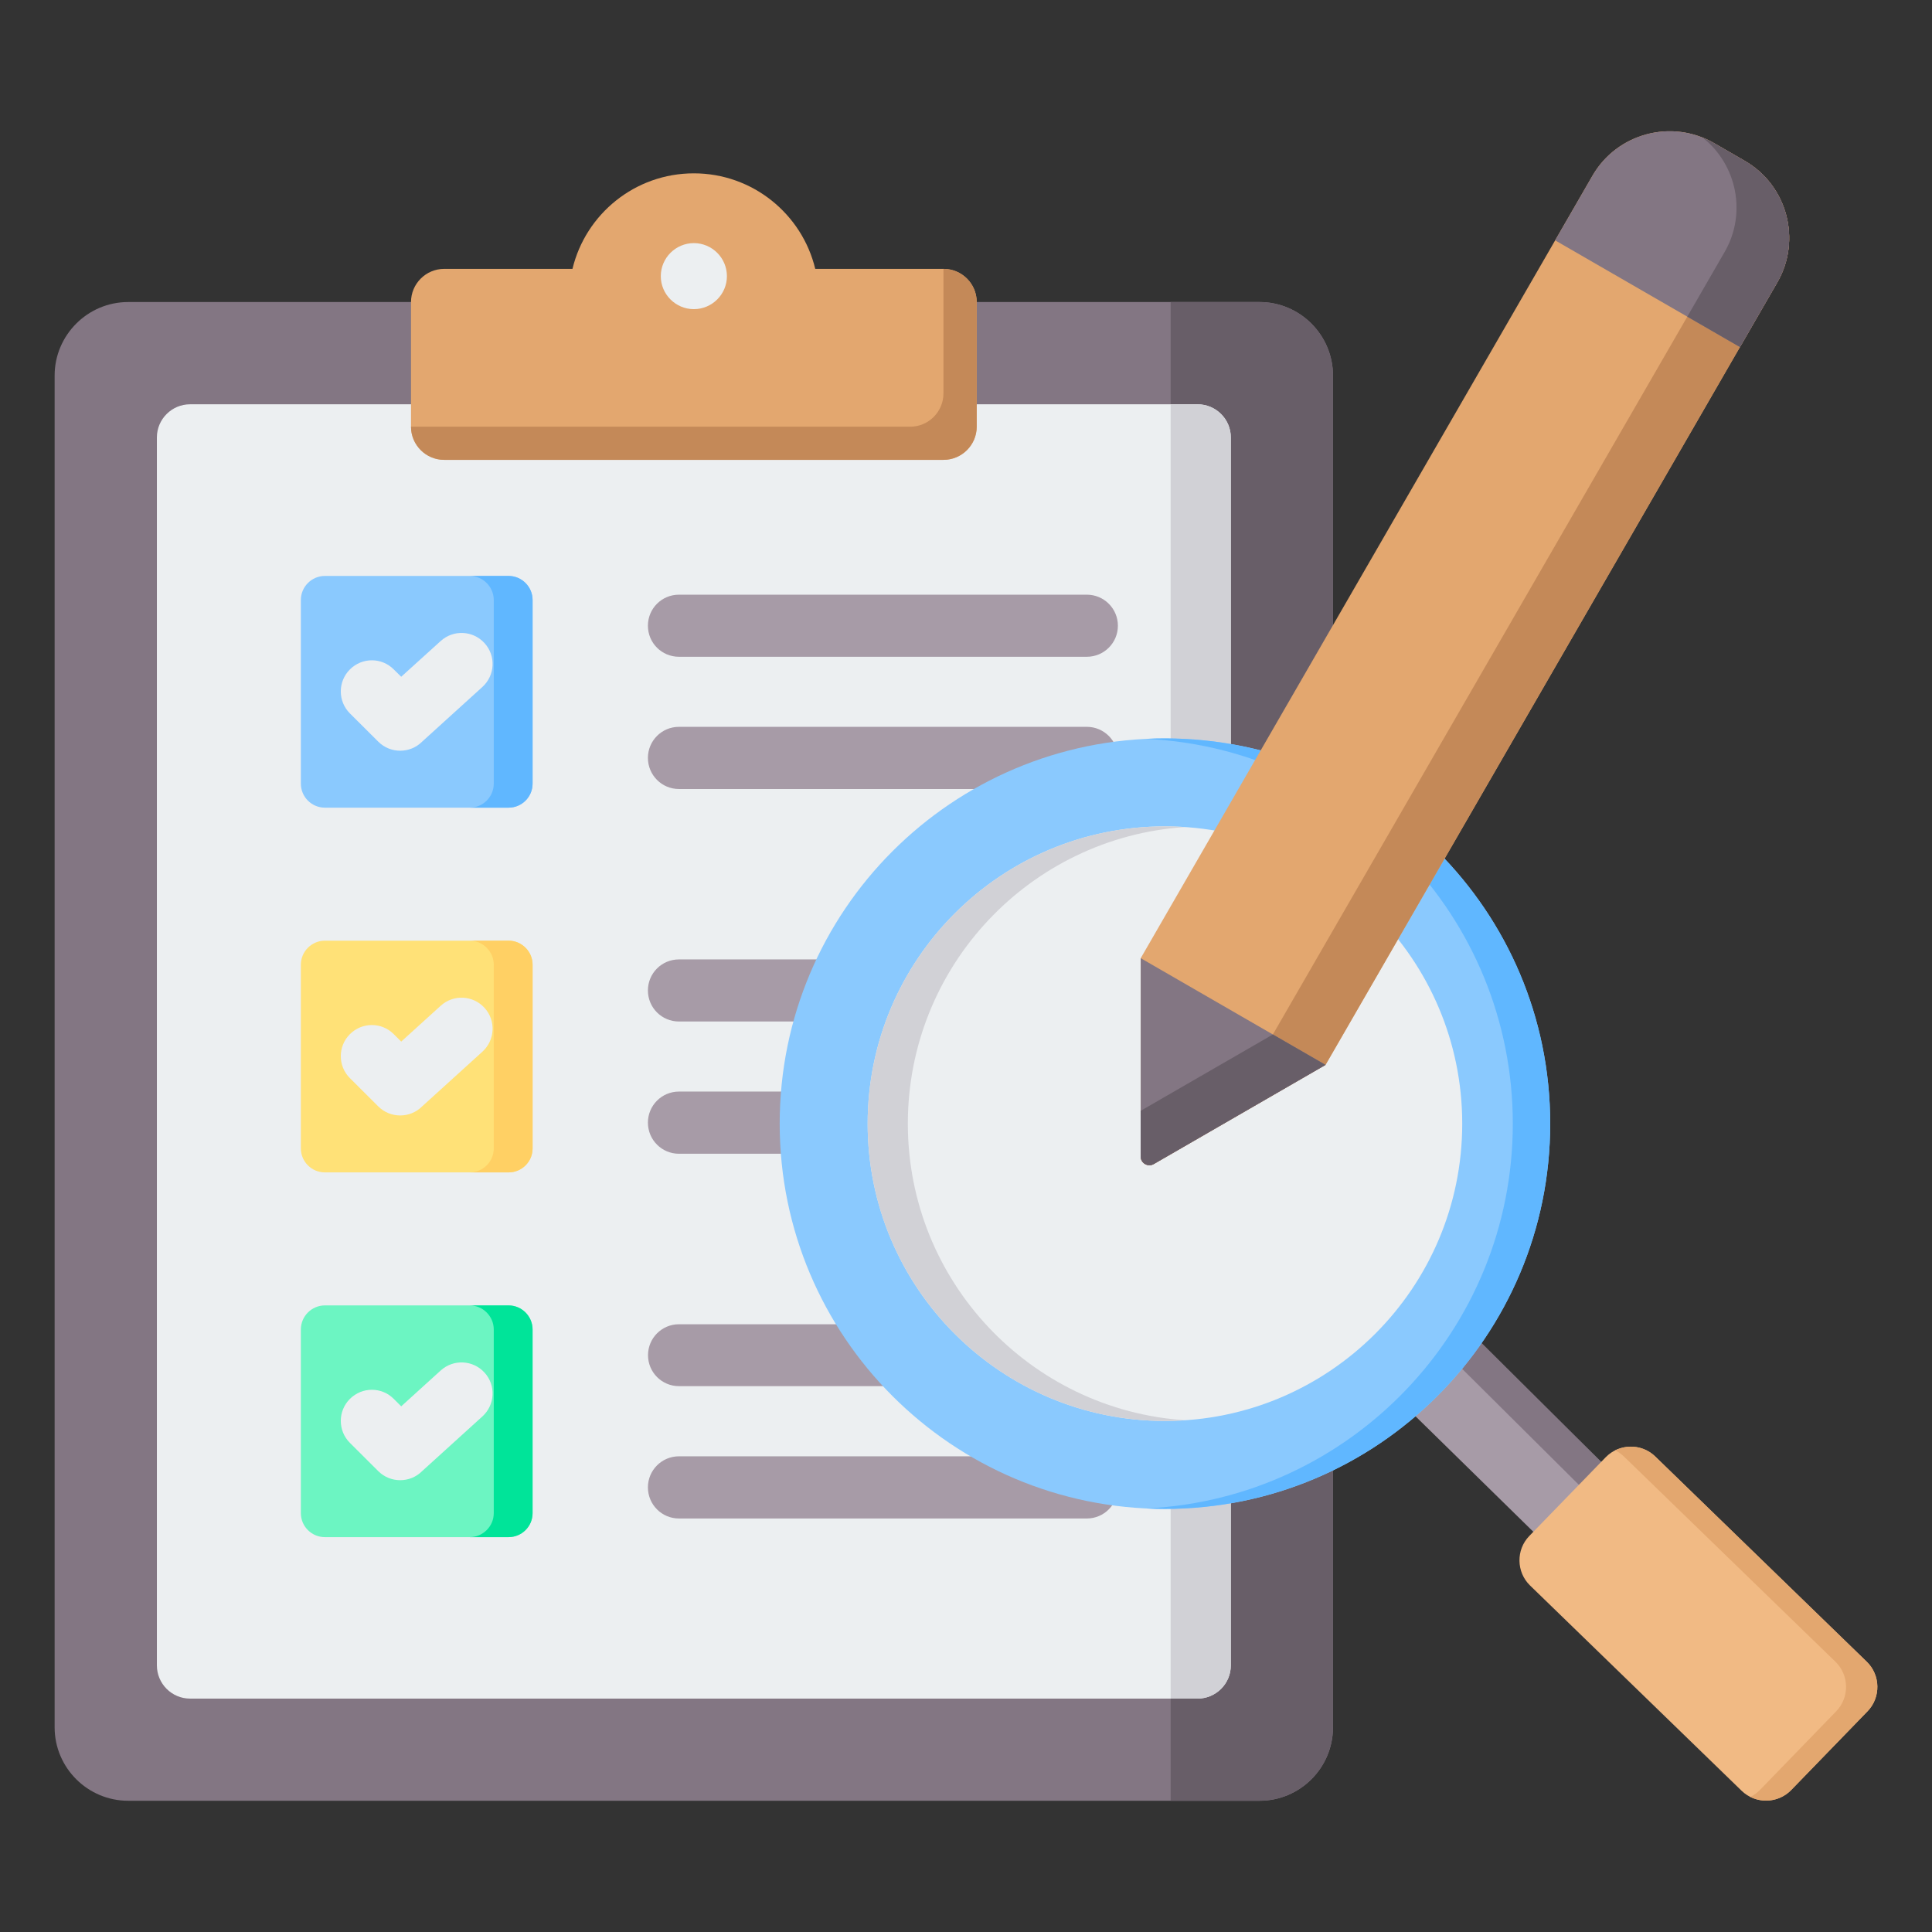
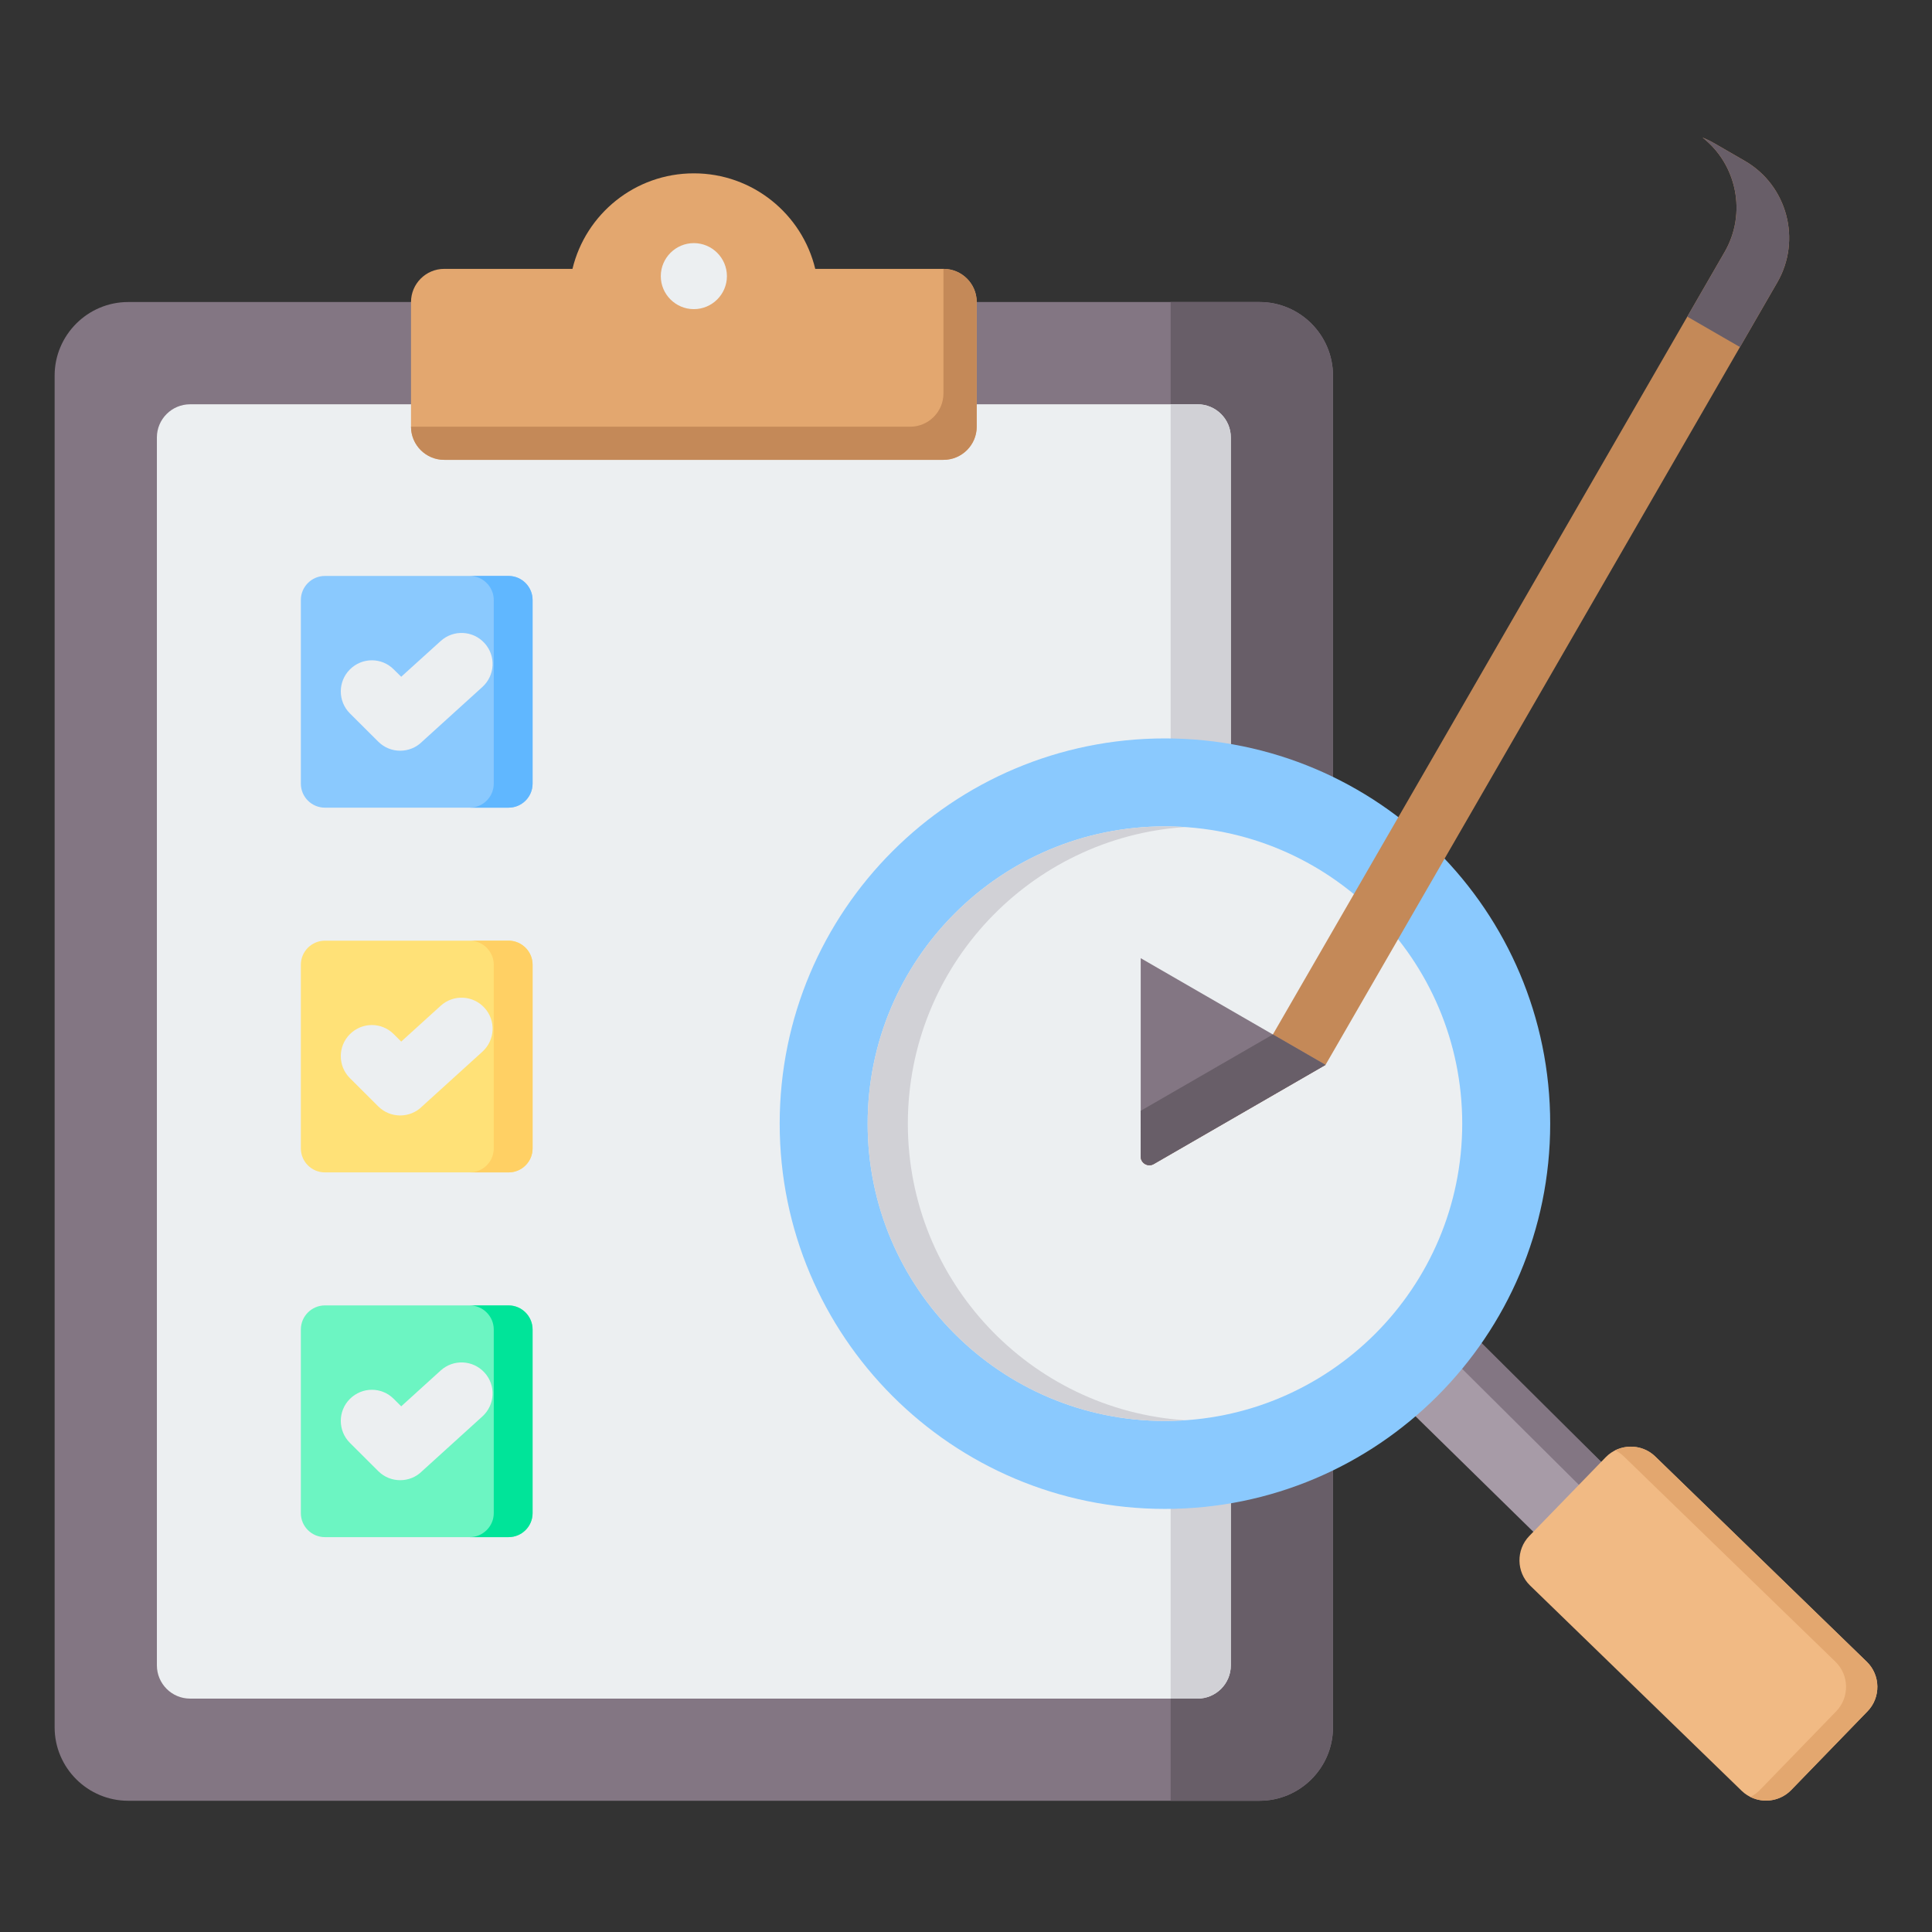
<svg xmlns="http://www.w3.org/2000/svg" clip-rule="evenodd" fill-rule="evenodd" stroke-linejoin="round" stroke-miterlimit="2" viewBox="0 0 510 510">
  <rect x="0" y="0" width="510" height="510" fill="#333333" stroke="none" />
  <g>
    <g>
      <path d="m332.492 79.728c10.681 0 19.383 8.728 19.383 19.409v356.837c0 10.681-8.702 19.383-19.383 19.383h-298.663c-10.681 0-19.408-8.702-19.408-19.383v-356.837c0-10.681 8.727-19.409 19.408-19.409z" fill="#837683" />
      <path d="m332.492 79.728c10.681 0 19.383 8.728 19.383 19.409v356.837c0 10.681-8.702 19.383-19.383 19.383h-23.468v-395.629z" fill="#685e68" />
      <path d="m316.128 106.723h-265.96c-4.82 0-8.753 3.932-8.753 8.753v324.134c0 4.846 3.933 8.778 8.753 8.778h265.96c4.846 0 8.778-3.932 8.778-8.778v-324.134c0-4.821-3.932-8.753-8.778-8.753z" fill="#eceff1" />
      <path d="m316.128 106.723h-7.104v341.665h7.104c4.846 0 8.778-3.932 8.778-8.778v-324.134c0-4.821-3.932-8.753-8.778-8.753z" fill="#d1d1d6" />
      <path d="m117.248 70.976h33.87c3.475-14.462 16.49-25.219 32.043-25.219 15.526 0 28.567 10.757 32.043 25.219h33.844c4.846 0 8.778 3.932 8.778 8.752v32.906c0 4.821-3.932 8.753-8.778 8.753h-131.8c-4.821 0-8.753-3.932-8.753-8.753v-32.906c0-4.82 3.932-8.752 8.753-8.752z" fill="#e3a76f" />
      <path d="m183.161 81.606c4.795 0 8.727-3.907 8.727-8.702 0-4.821-3.932-8.728-8.727-8.728s-8.728 3.907-8.728 8.728c0 4.795 3.933 8.702 8.728 8.702z" fill="#eceff1" />
      <path d="m249.048 70.976c4.846 0 8.778 3.932 8.778 8.752v32.906c0 4.821-3.932 8.753-8.778 8.753h-131.8c-4.821 0-8.753-3.932-8.753-8.753h131.8c4.821 0 8.753-3.958 8.753-8.778z" fill="#c48958" />
-       <path d="m179.228 400.844c-4.541 0-8.195-3.679-8.195-8.22 0-4.516 3.654-8.195 8.195-8.195h107.673c4.516 0 8.195 3.679 8.195 8.195 0 4.541-3.679 8.22-8.195 8.22zm0-192.563c-4.541 0-8.195-3.679-8.195-8.22 0-4.516 3.654-8.195 8.195-8.195h107.673c4.516 0 8.195 3.679 8.195 8.195 0 4.541-3.679 8.22-8.195 8.22zm0-34.91c-4.541 0-8.195-3.653-8.195-8.194 0-4.542 3.654-8.195 8.195-8.195h107.673c4.516 0 8.195 3.653 8.195 8.195 0 4.541-3.679 8.194-8.195 8.194zm0 96.282c-4.541 0-8.195-3.654-8.195-8.195s3.654-8.195 8.195-8.195h107.673c4.516 0 8.195 3.654 8.195 8.195s-3.679 8.195-8.195 8.195zm0 34.91c-4.541 0-8.195-3.679-8.195-8.221 0-4.516 3.654-8.194 8.195-8.194h107.673c4.516 0 8.195 3.678 8.195 8.194 0 4.542-3.679 8.221-8.195 8.221zm0 61.346c-4.516 0-8.169-3.654-8.169-8.17s3.653-8.169 8.169-8.169h107.673c4.49 0 8.169 3.653 8.169 8.169s-3.679 8.17-8.169 8.17z" fill="#a79ba7" fill-rule="nonzero" />
      <path d="m85.763 152.035h48.483c3.501 0 6.343 2.866 6.343 6.342v48.483c0 3.502-2.842 6.343-6.343 6.343h-48.483c-3.501 0-6.343-2.841-6.343-6.343v-48.483c0-3.476 2.842-6.342 6.343-6.342z" fill="#8ac9fe" />
      <path d="m123.996 152.035h10.25c3.501 0 6.343 2.866 6.343 6.342v48.483c0 3.502-2.842 6.343-6.343 6.343h-10.25c3.476 0 6.343-2.841 6.343-6.343v-48.483c0-3.476-2.867-6.342-6.343-6.342z" fill="#60b7ff" />
      <path d="m92.359 188.315c-3.196-3.197-3.196-8.398 0-11.595 3.222-3.222 8.398-3.222 11.595 0l1.953 1.928 10.427-9.438c3.349-3.044 8.525-2.79 11.569.559 3.045 3.323 2.791 8.524-.558 11.569l-15.856 14.385-.051.05c-3.197 3.197-8.398 3.197-11.594 0z" fill="#eceff1" fill-rule="nonzero" />
      <path d="m85.763 248.316h48.483c3.501 0 6.343 2.867 6.343 6.343v48.508c0 3.476-2.842 6.317-6.343 6.317h-48.483c-3.501 0-6.343-2.841-6.343-6.317v-48.508c0-3.476 2.842-6.343 6.343-6.343z" fill="#ffe177" />
      <path d="m123.996 248.316h10.25c3.501 0 6.343 2.867 6.343 6.343v48.508c0 3.476-2.842 6.317-6.343 6.317h-10.25c3.476 0 6.343-2.841 6.343-6.317v-48.508c0-3.476-2.867-6.343-6.343-6.343z" fill="#ffd064" />
      <path d="m92.359 284.596c-3.196-3.197-3.196-8.398 0-11.594 3.222-3.223 8.398-3.223 11.595 0l1.953 1.953 10.427-9.463c3.349-3.045 8.525-2.791 11.569.558 3.045 3.324 2.791 8.525-.558 11.569l-15.856 14.385-.051.051c-3.197 3.197-8.398 3.197-11.594 0z" fill="#eceff1" fill-rule="nonzero" />
      <path d="m85.763 344.597h48.483c3.501 0 6.343 2.867 6.343 6.343v48.508c0 3.476-2.842 6.318-6.343 6.318h-48.483c-3.501 0-6.343-2.842-6.343-6.318v-48.508c0-3.476 2.842-6.343 6.343-6.343z" fill="#6cf5c2" />
      <path d="m123.996 344.597h10.25c3.501 0 6.343 2.867 6.343 6.343v48.508c0 3.476-2.842 6.318-6.343 6.318h-10.25c3.476 0 6.343-2.842 6.343-6.318v-48.508c0-3.476-2.867-6.343-6.343-6.343z" fill="#00e499" />
      <path d="m92.359 380.877c-3.196-3.196-3.196-8.397 0-11.594 3.222-3.222 8.398-3.222 11.595 0l1.953 1.953 10.427-9.463c3.349-3.044 8.525-2.791 11.569.558 3.045 3.324 2.791 8.525-.558 11.569l-15.856 14.385-.051.051c-3.197 3.197-8.398 3.197-11.594 0z" fill="#eceff1" fill-rule="nonzero" />
    </g>
    <g>
      <path d="m383.716 347.801c-4.928 7.051-10.729 13.433-17.249 19.012l46.922 45.997 17.865-18.412z" fill="#a79ba7" />
      <path d="m384.041 347.493c-.924 3.029-2.652 5.322-5.116 6.845l46.613 46.323 5.716-6.263z" fill="#837683" />
      <path d="m472.819 472.532 20.158-20.792c3.542-3.645 3.457-9.531-.188-13.073l-55.854-54.194c-3.645-3.543-9.531-3.44-13.074.205l-20.158 20.774c-3.542 3.645-3.456 9.532.188 13.074l55.854 54.194c3.645 3.542 9.532 3.456 13.074-.188z" fill="#f1ba84" />
      <path d="m428.67 384.473 55.854 54.194c3.645 3.542 3.73 9.428.188 13.073l-20.158 20.792c-.753.753-1.592 1.369-2.498 1.813 3.508 1.746 7.888 1.13 10.763-1.813l20.158-20.792c3.542-3.645 3.457-9.531-.188-13.073l-55.854-54.194c-2.875-2.79-7.153-3.32-10.575-1.626.838.411 1.608.958 2.31 1.626z" fill="#e3a76f" />
      <path d="m307.516 194.922c56.162 0 101.697 45.518 101.697 101.697 0 56.162-45.535 101.697-101.697 101.697-56.179 0-101.697-45.535-101.697-101.697 0-56.179 45.518-101.697 101.697-101.697z" fill="#8ac9fe" />
-       <path d="m307.516 194.922c56.162 0 101.697 45.518 101.697 101.697 0 56.162-45.535 101.697-101.697 101.697-1.66 0-3.303-.051-4.945-.119 53.869-2.584 96.769-47.076 96.769-101.578 0-54.519-42.9-99.011-96.769-101.577 1.642-.086 3.285-.12 4.945-.12z" fill="#60b7ff" />
      <path d="m307.516 218.143c43.328 0 78.476 35.131 78.476 78.476 0 43.328-35.148 78.476-78.476 78.476-43.345 0-78.476-35.148-78.476-78.476 0-43.345 35.131-78.476 78.476-78.476z" fill="#eceff1" />
      <path d="m307.516 218.143c1.78 0 3.542.051 5.305.171-40.881 2.738-73.172 36.74-73.172 78.305 0 41.548 32.291 75.567 73.172 78.288-1.763.12-3.525.188-5.305.188-43.345 0-78.476-35.131-78.476-78.476s35.131-78.476 78.476-78.476z" fill="#d1d1d6" />
    </g>
    <g>
-       <path d="m301.121 252.936 119.257-206.559c6.468-11.202 20.877-15.063 32.064-8.605l8.141 4.701c11.202 6.467 15.047 20.867 8.579 32.069l-119.257 206.56-45.345 26.18c-.727.422-1.567.42-2.293.001s-1.148-1.146-1.146-1.987z" fill="#e3a76f" />
      <path d="m449.436 36.31c1.019.421 2.027.898 3.006 1.462l8.141 4.701c11.202 6.467 15.047 20.867 8.579 32.069l-119.257 206.56-45.345 26.18c-1.522.888-3.447-.223-3.439-1.986l-.019-12.065 34.903-20.154 119.257-206.56c5.903-10.224 3.208-23.118-5.826-30.207z" fill="#c48958" />
      <path d="m301.121 305.296v-52.36l48.784 28.166-45.345 26.18c-1.522.888-3.447-.223-3.439-1.986z" fill="#837683" />
      <path d="m301.121 305.296-.019-12.065 34.903-20.154 13.9 8.025-45.345 26.18c-.727.422-1.567.42-2.293.001s-1.148-1.146-1.146-1.987z" fill="#685e68" />
-       <path d="m410.522 63.448 9.856-17.071c6.468-11.202 20.877-15.063 32.064-8.605l8.141 4.701c11.202 6.467 15.047 20.867 8.579 32.069l-9.856 17.072z" fill="#837683" />
      <path d="m449.436 36.31c1.019.421 2.027.898 3.006 1.462l8.141 4.701c11.202 6.467 15.047 20.867 8.579 32.069l-9.856 17.072-13.9-8.025 9.856-17.072c5.903-10.224 3.208-23.118-5.826-30.207z" fill="#685e68" />
    </g>
  </g>
</svg>